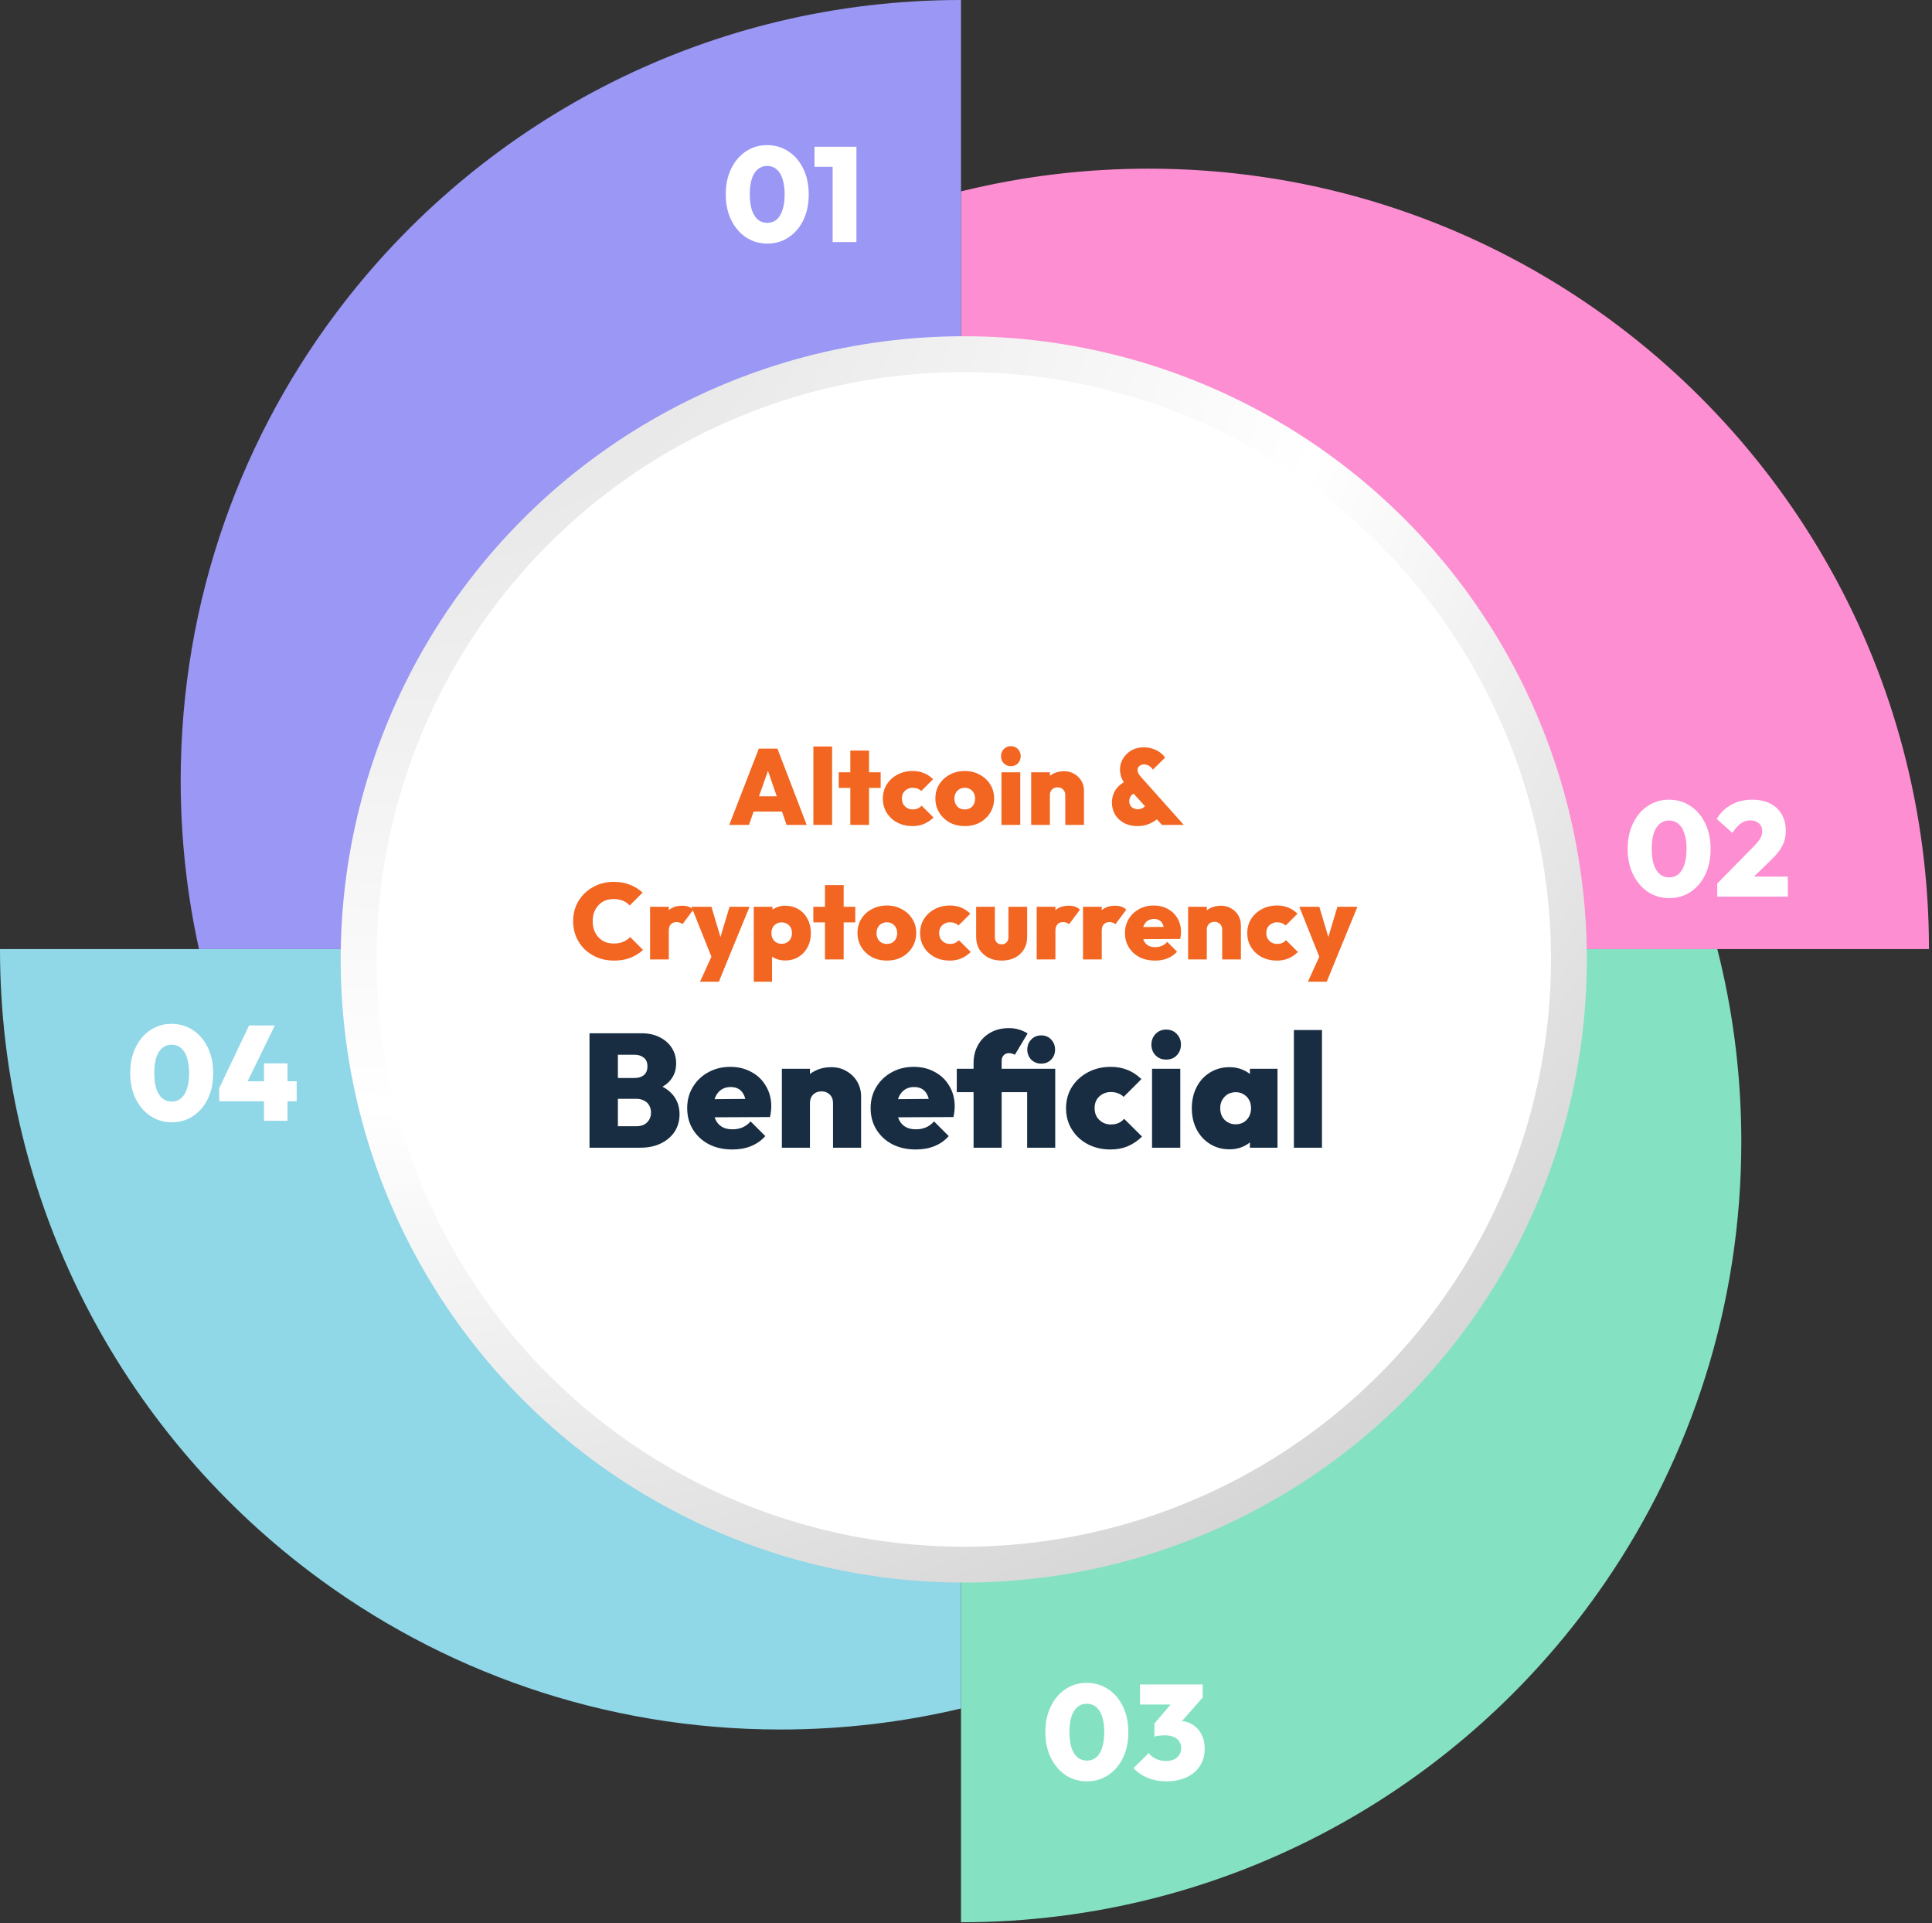
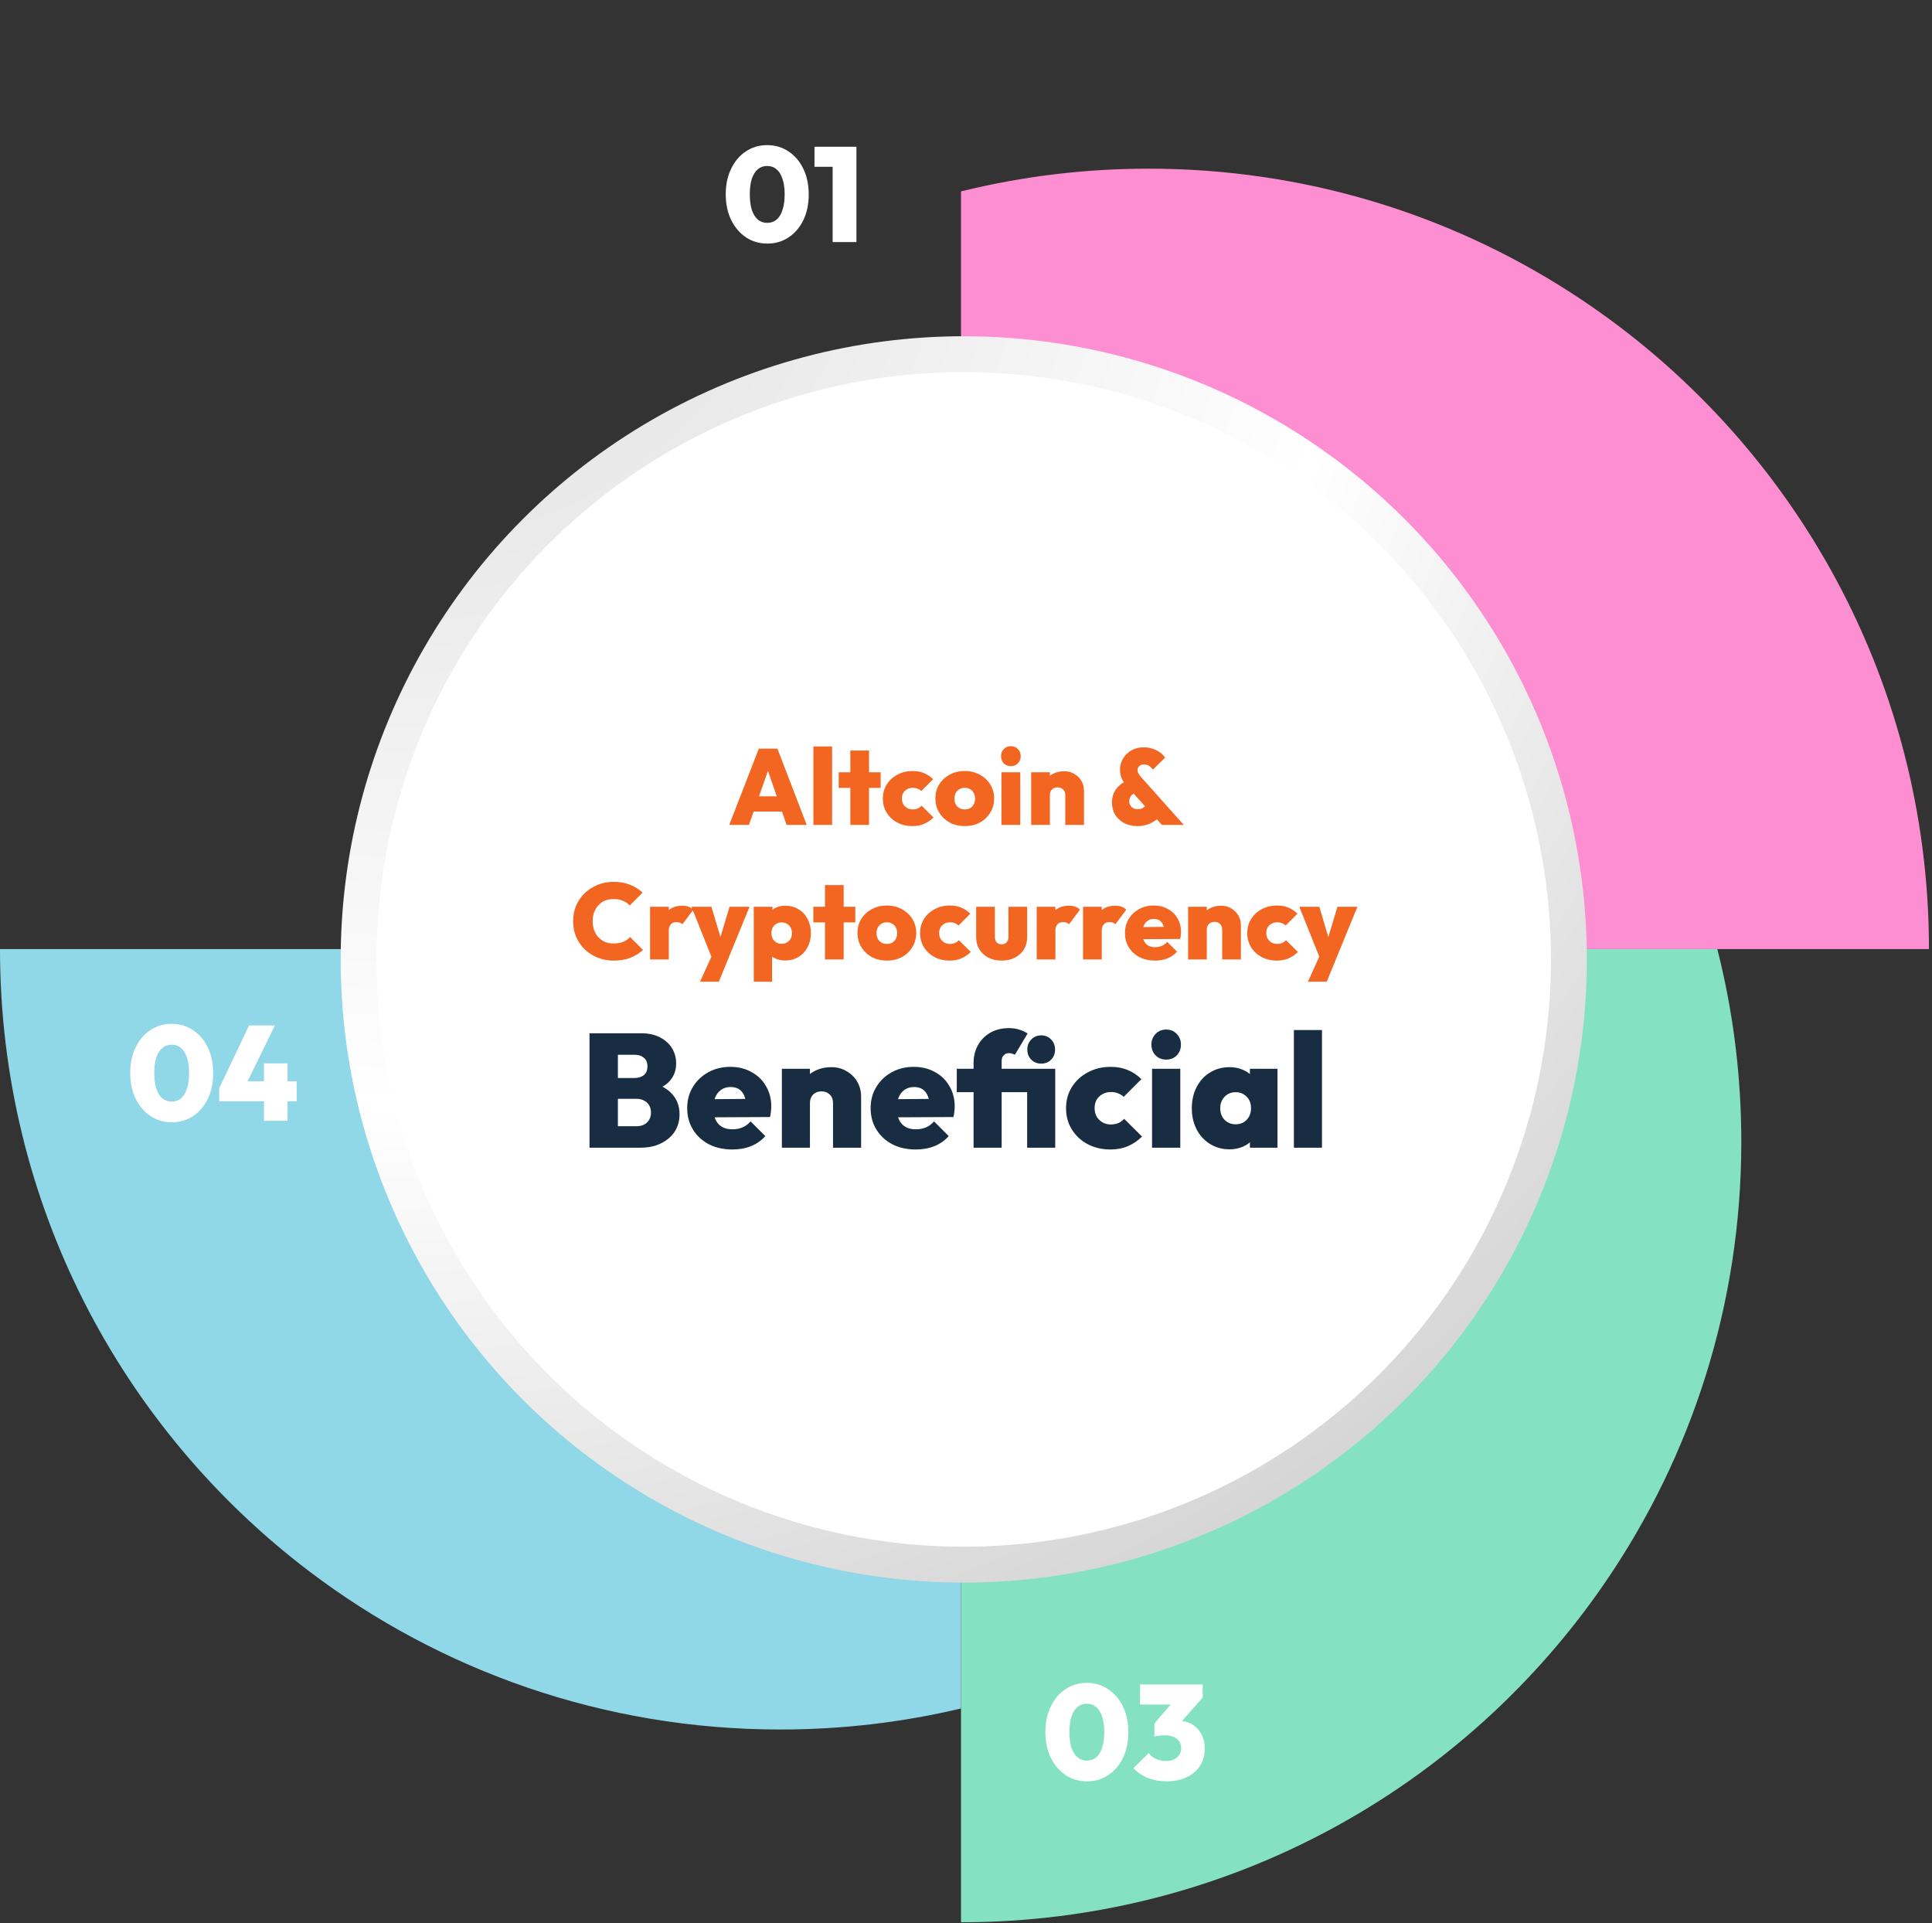
<svg xmlns="http://www.w3.org/2000/svg" width="431" height="429" viewBox="0 0 431 429" fill="none">
  <rect x="0" y="0" width="431" height="429" fill="#333333" stroke="none" />
  <path d="M348.152 214.387C348.152 220.842 347.695 227.195 346.809 233.408C347.647 226.7 348.098 219.869 348.141 212.947C348.152 213.425 348.152 213.909 348.152 214.387Z" stroke="#DB5757" stroke-miterlimit="10" />
  <path d="M348.152 214.387C348.152 220.842 347.695 227.195 346.809 233.408C347.647 226.7 348.098 219.869 348.141 212.947C348.152 213.425 348.152 213.909 348.152 214.387Z" stroke="#DB5757" stroke-miterlimit="10" />
  <path d="M348.152 211.7C348.152 212.114 348.152 212.533 348.141 212.947C348.141 212.533 348.136 212.114 348.125 211.7H348.152Z" stroke="#DB5757" stroke-miterlimit="10" />
  <path d="M348.152 214.387C348.152 220.842 347.695 227.195 346.809 233.408C347.647 226.7 348.098 219.869 348.141 212.947C348.152 213.425 348.152 213.909 348.152 214.387Z" stroke="#DB5757" stroke-miterlimit="10" />
-   <path d="M348.152 211.7C348.152 212.114 348.152 212.533 348.141 212.947C348.141 212.533 348.136 212.114 348.125 211.7H348.152Z" stroke="#DB5757" stroke-miterlimit="10" />
  <path d="M388.46 254.696C388.46 291.097 377.287 324.886 358.18 352.823C326.837 398.677 274.124 428.769 214.387 428.769V348.152C215.01 348.152 215.634 348.147 216.257 348.141C282.836 347.228 337.661 297.675 346.808 233.407C347.695 227.195 348.152 220.842 348.152 214.387C348.152 213.909 348.152 213.425 348.141 212.947C348.152 212.533 348.152 212.114 348.152 211.7H383.107C383.338 212.592 383.559 213.484 383.768 214.387C386.837 227.324 388.46 240.819 388.46 254.696Z" fill="#84E2C3" />
  <path d="M348.152 211.7C348.152 212.114 348.152 212.533 348.141 212.947C348.141 212.533 348.136 212.114 348.125 211.7H348.152Z" stroke="#DB5757" stroke-miterlimit="10" />
  <path d="M430.322 211.7H348.125C346.706 139.682 288.377 81.617 216.257 80.628C215.634 80.622 215.01 80.617 214.387 80.617V42.69C214.645 42.625 214.903 42.56 215.166 42.501C228.339 39.309 242.097 37.621 256.248 37.621C290.817 37.621 323.031 47.699 350.113 65.074C398.355 96.02 430.322 150.125 430.322 211.7Z" fill="#FD8ED1" />
  <path d="M214.387 348.152V381.081C201.451 384.15 187.956 385.773 174.079 385.773C134.625 385.773 98.234 372.649 69.04 350.528C27.093 318.738 0 268.384 0 211.7H80.644C80.628 212.592 80.617 213.49 80.617 214.387C80.617 232.118 84.067 249.042 90.334 264.526C109.951 313.014 157.176 347.384 212.517 348.141C213.14 348.141 213.764 348.152 214.387 348.152Z" fill="#90D7E7" />
  <path d="M348.152 214.387C348.152 220.842 347.695 227.195 346.809 233.408C347.647 226.7 348.098 219.869 348.141 212.947C348.152 213.425 348.152 213.909 348.152 214.387Z" stroke="#DB5757" stroke-miterlimit="10" />
  <path d="M348.152 211.7C348.152 212.114 348.152 212.533 348.141 212.947C348.141 212.533 348.136 212.114 348.125 211.7H348.152Z" stroke="#DB5757" stroke-miterlimit="10" />
-   <path d="M214.387 0V80.617C213.764 80.617 213.14 80.622 212.517 80.628C151.221 81.472 99.884 123.537 84.986 180.362C82.353 190.396 80.859 200.892 80.644 211.7H44.388C41.717 199.586 40.309 186.994 40.309 174.079C40.309 133.786 53.997 96.692 76.978 67.197C108.833 26.303 158.536 0 214.387 0Z" fill="#9A97F5" />
  <circle cx="215" cy="214" r="139" fill="url(#paint0_radial_17_409)" />
  <circle cx="215" cy="214" r="131" fill="white" />
  <path d="M136.62 256V251.212H141.948C142.956 251.212 143.748 250.936 144.324 250.384C144.924 249.808 145.224 249.064 145.224 248.152C145.224 247.552 145.092 247.024 144.828 246.568C144.564 246.088 144.18 245.728 143.676 245.488C143.196 245.224 142.62 245.092 141.948 245.092H136.62V240.448H141.552C142.392 240.448 143.076 240.244 143.604 239.836C144.156 239.404 144.432 238.744 144.432 237.856C144.432 236.968 144.156 236.32 143.604 235.912C143.076 235.48 142.392 235.264 141.552 235.264H136.62V230.476H143.1C144.684 230.476 146.052 230.776 147.204 231.376C148.38 231.976 149.28 232.78 149.904 233.788C150.528 234.796 150.84 235.936 150.84 237.208C150.84 238.912 150.252 240.328 149.076 241.456C147.924 242.56 146.244 243.244 144.036 243.508V241.348C146.484 241.636 148.356 242.428 149.652 243.724C150.948 244.996 151.596 246.604 151.596 248.548C151.596 249.988 151.236 251.272 150.516 252.4C149.796 253.504 148.776 254.38 147.456 255.028C146.16 255.676 144.624 256 142.848 256H136.62ZM131.508 256V230.476H137.844V256H131.508ZM163.382 256.396C161.414 256.396 159.674 256.012 158.162 255.244C156.65 254.452 155.462 253.36 154.598 251.968C153.734 250.576 153.302 248.98 153.302 247.18C153.302 245.404 153.722 243.832 154.562 242.464C155.402 241.072 156.542 239.98 157.982 239.188C159.446 238.372 161.09 237.964 162.914 237.964C164.69 237.964 166.262 238.348 167.63 239.116C169.022 239.86 170.102 240.904 170.87 242.248C171.662 243.568 172.058 245.08 172.058 246.784C172.058 247.144 172.034 247.516 171.986 247.9C171.962 248.26 171.89 248.68 171.77 249.16L156.254 249.232V245.2L169.286 245.092L166.478 246.856C166.454 245.872 166.31 245.068 166.046 244.444C165.782 243.796 165.398 243.304 164.894 242.968C164.39 242.632 163.754 242.464 162.986 242.464C162.194 242.464 161.51 242.656 160.934 243.04C160.358 243.424 159.914 243.964 159.602 244.66C159.29 245.356 159.134 246.196 159.134 247.18C159.134 248.188 159.302 249.052 159.638 249.772C159.974 250.468 160.454 250.996 161.078 251.356C161.702 251.716 162.47 251.896 163.382 251.896C164.246 251.896 165.002 251.752 165.65 251.464C166.322 251.176 166.922 250.732 167.45 250.132L170.726 253.408C169.862 254.392 168.806 255.136 167.558 255.64C166.334 256.144 164.942 256.396 163.382 256.396ZM185.836 256V246.064C185.836 245.248 185.596 244.612 185.116 244.156C184.636 243.676 184.024 243.436 183.28 243.436C182.776 243.436 182.32 243.544 181.912 243.76C181.528 243.976 181.228 244.276 181.012 244.66C180.796 245.044 180.688 245.512 180.688 246.064L178.24 244.912C178.24 243.496 178.552 242.284 179.176 241.276C179.8 240.244 180.652 239.452 181.732 238.9C182.836 238.324 184.084 238.036 185.476 238.036C186.748 238.036 187.876 238.336 188.86 238.936C189.868 239.512 190.66 240.292 191.236 241.276C191.812 242.26 192.1 243.376 192.1 244.624V256H185.836ZM174.424 256V238.396H180.688V256H174.424ZM204.304 256.396C202.336 256.396 200.596 256.012 199.084 255.244C197.572 254.452 196.384 253.36 195.52 251.968C194.656 250.576 194.224 248.98 194.224 247.18C194.224 245.404 194.644 243.832 195.484 242.464C196.324 241.072 197.464 239.98 198.904 239.188C200.368 238.372 202.012 237.964 203.836 237.964C205.612 237.964 207.184 238.348 208.552 239.116C209.944 239.86 211.024 240.904 211.792 242.248C212.584 243.568 212.98 245.08 212.98 246.784C212.98 247.144 212.956 247.516 212.908 247.9C212.884 248.26 212.812 248.68 212.692 249.16L197.176 249.232V245.2L210.208 245.092L207.4 246.856C207.376 245.872 207.232 245.068 206.968 244.444C206.704 243.796 206.32 243.304 205.816 242.968C205.312 242.632 204.676 242.464 203.908 242.464C203.116 242.464 202.432 242.656 201.856 243.04C201.28 243.424 200.836 243.964 200.524 244.66C200.212 245.356 200.056 246.196 200.056 247.18C200.056 248.188 200.224 249.052 200.56 249.772C200.896 250.468 201.376 250.996 202 251.356C202.624 251.716 203.392 251.896 204.304 251.896C205.168 251.896 205.924 251.752 206.572 251.464C207.244 251.176 207.844 250.732 208.372 250.132L211.648 253.408C210.784 254.392 209.728 255.136 208.48 255.64C207.256 256.144 205.864 256.396 204.304 256.396ZM217.189 256V237.1C217.189 235.66 217.501 234.364 218.125 233.212C218.749 232.036 219.649 231.1 220.825 230.404C222.025 229.684 223.453 229.324 225.109 229.324C225.877 229.324 226.585 229.42 227.233 229.612C227.905 229.804 228.577 230.104 229.249 230.512L226.405 235.264C226.189 235.144 225.973 235.06 225.757 235.012C225.565 234.94 225.349 234.904 225.109 234.904C224.581 234.904 224.173 235.072 223.885 235.408C223.597 235.72 223.453 236.14 223.453 236.668V256H217.189ZM213.445 243.616V238.396H231.445V243.616H213.445ZM229.141 256V238.396H235.405V256H229.141ZM232.273 237.244C231.385 237.244 230.641 236.944 230.041 236.344C229.465 235.744 229.177 235 229.177 234.112C229.177 233.224 229.465 232.48 230.041 231.88C230.641 231.256 231.385 230.944 232.273 230.944C233.185 230.944 233.929 231.256 234.505 231.88C235.081 232.48 235.369 233.224 235.369 234.112C235.369 235 235.081 235.744 234.505 236.344C233.929 236.944 233.185 237.244 232.273 237.244ZM247.718 256.396C245.846 256.396 244.154 256 242.642 255.208C241.154 254.416 239.978 253.324 239.114 251.932C238.25 250.54 237.818 248.968 237.818 247.216C237.818 245.44 238.25 243.856 239.114 242.464C240.002 241.072 241.19 239.98 242.678 239.188C244.19 238.372 245.894 237.964 247.79 237.964C249.158 237.964 250.406 238.192 251.534 238.648C252.662 239.104 253.694 239.788 254.63 240.7L250.67 244.66C250.31 244.3 249.89 244.036 249.41 243.868C248.954 243.676 248.414 243.58 247.79 243.58C247.118 243.58 246.506 243.736 245.954 244.048C245.426 244.336 244.994 244.744 244.658 245.272C244.346 245.8 244.19 246.436 244.19 247.18C244.19 247.9 244.346 248.536 244.658 249.088C244.994 249.616 245.426 250.036 245.954 250.348C246.506 250.66 247.118 250.816 247.79 250.816C248.462 250.816 249.038 250.708 249.518 250.492C249.998 250.276 250.418 249.964 250.778 249.556L254.774 253.516C253.79 254.476 252.722 255.196 251.57 255.676C250.442 256.156 249.158 256.396 247.718 256.396ZM257.005 256V238.396H263.305V256H257.005ZM260.137 236.344C259.201 236.344 258.421 236.032 257.797 235.408C257.173 234.76 256.861 233.956 256.861 232.996C256.861 232.06 257.173 231.268 257.797 230.62C258.421 229.972 259.201 229.648 260.137 229.648C261.121 229.648 261.913 229.972 262.513 230.62C263.137 231.268 263.449 232.06 263.449 232.996C263.449 233.956 263.137 234.76 262.513 235.408C261.913 236.032 261.121 236.344 260.137 236.344ZM274.299 256.36C272.667 256.36 271.215 255.964 269.943 255.172C268.671 254.38 267.675 253.3 266.955 251.932C266.235 250.54 265.875 248.968 265.875 247.216C265.875 245.44 266.235 243.856 266.955 242.464C267.675 241.072 268.671 239.992 269.943 239.224C271.215 238.432 272.667 238.036 274.299 238.036C275.403 238.036 276.411 238.24 277.323 238.648C278.235 239.032 278.979 239.584 279.555 240.304C280.155 241.024 280.515 241.84 280.635 242.752V251.608C280.515 252.544 280.155 253.372 279.555 254.092C278.979 254.788 278.235 255.34 277.323 255.748C276.411 256.156 275.403 256.36 274.299 256.36ZM275.631 250.78C276.663 250.78 277.491 250.444 278.115 249.772C278.763 249.1 279.087 248.236 279.087 247.18C279.087 246.484 278.943 245.872 278.655 245.344C278.367 244.816 277.959 244.396 277.431 244.084C276.927 243.772 276.339 243.616 275.667 243.616C274.995 243.616 274.395 243.772 273.867 244.084C273.363 244.396 272.955 244.828 272.643 245.38C272.355 245.908 272.211 246.508 272.211 247.18C272.211 247.876 272.355 248.5 272.643 249.052C272.931 249.58 273.339 250 273.867 250.312C274.395 250.624 274.983 250.78 275.631 250.78ZM278.835 256V251.284L279.735 246.964L278.835 242.716V238.396H284.991V256H278.835ZM288.647 256V229.756H294.911V256H288.647Z" fill="#182D41" />
  <path d="M162.682 184L169.282 166.984H173.434L179.962 184H175.474L170.554 169.696H172.114L167.074 184H162.682ZM166.69 181.024V177.616H176.074V181.024H166.69ZM181.454 184V166.504H185.63V184H181.454ZM189.695 184V167.416H193.871V184H189.695ZM187.103 175.744V172.264H196.463V175.744H187.103ZM203.552 184.264C202.304 184.264 201.176 184 200.168 183.472C199.176 182.944 198.392 182.216 197.816 181.288C197.24 180.36 196.952 179.312 196.952 178.144C196.952 176.96 197.24 175.904 197.816 174.976C198.408 174.048 199.2 173.32 200.192 172.792C201.2 172.248 202.336 171.976 203.6 171.976C204.512 171.976 205.344 172.128 206.096 172.432C206.848 172.736 207.536 173.192 208.16 173.8L205.52 176.44C205.28 176.2 205 176.024 204.68 175.912C204.376 175.784 204.016 175.72 203.6 175.72C203.152 175.72 202.744 175.824 202.376 176.032C202.024 176.224 201.736 176.496 201.512 176.848C201.304 177.2 201.2 177.624 201.2 178.12C201.2 178.6 201.304 179.024 201.512 179.392C201.736 179.744 202.024 180.024 202.376 180.232C202.744 180.44 203.152 180.544 203.6 180.544C204.048 180.544 204.432 180.472 204.752 180.328C205.072 180.184 205.352 179.976 205.592 179.704L208.256 182.344C207.6 182.984 206.888 183.464 206.12 183.784C205.368 184.104 204.512 184.264 203.552 184.264ZM215.246 184.264C213.982 184.264 212.854 184 211.862 183.472C210.886 182.928 210.11 182.192 209.534 181.264C208.958 180.32 208.67 179.264 208.67 178.096C208.67 176.928 208.95 175.888 209.51 174.976C210.086 174.048 210.87 173.32 211.862 172.792C212.854 172.248 213.974 171.976 215.222 171.976C216.47 171.976 217.582 172.248 218.558 172.792C219.55 173.32 220.334 174.048 220.91 174.976C221.486 175.888 221.774 176.928 221.774 178.096C221.774 179.264 221.486 180.32 220.91 181.264C220.35 182.192 219.574 182.928 218.582 183.472C217.606 184 216.494 184.264 215.246 184.264ZM215.222 180.544C215.686 180.544 216.086 180.448 216.422 180.256C216.774 180.048 217.046 179.76 217.238 179.392C217.43 179.024 217.526 178.6 217.526 178.12C217.526 177.64 217.422 177.224 217.214 176.872C217.022 176.504 216.758 176.224 216.422 176.032C216.086 175.824 215.686 175.72 215.222 175.72C214.774 175.72 214.374 175.824 214.022 176.032C213.67 176.24 213.398 176.528 213.206 176.896C213.014 177.248 212.918 177.664 212.918 178.144C212.918 178.608 213.014 179.024 213.206 179.392C213.398 179.76 213.67 180.048 214.022 180.256C214.374 180.448 214.774 180.544 215.222 180.544ZM223.407 184V172.264H227.607V184H223.407ZM225.495 170.896C224.871 170.896 224.351 170.688 223.935 170.272C223.519 169.84 223.311 169.304 223.311 168.664C223.311 168.04 223.519 167.512 223.935 167.08C224.351 166.648 224.871 166.432 225.495 166.432C226.151 166.432 226.679 166.648 227.079 167.08C227.495 167.512 227.703 168.04 227.703 168.664C227.703 169.304 227.495 169.84 227.079 170.272C226.679 170.688 226.151 170.896 225.495 170.896ZM237.648 184V177.376C237.648 176.832 237.488 176.408 237.168 176.104C236.848 175.784 236.44 175.624 235.944 175.624C235.608 175.624 235.304 175.696 235.032 175.84C234.776 175.984 234.576 176.184 234.432 176.44C234.288 176.696 234.216 177.008 234.216 177.376L232.584 176.608C232.584 175.664 232.792 174.856 233.208 174.184C233.624 173.496 234.192 172.968 234.912 172.6C235.648 172.216 236.48 172.024 237.408 172.024C238.256 172.024 239.008 172.224 239.664 172.624C240.336 173.008 240.864 173.528 241.248 174.184C241.632 174.84 241.824 175.584 241.824 176.416V184H237.648ZM230.04 184V172.264H234.216V184H230.04ZM259.214 184L251.534 175.528C250.942 174.856 250.51 174.216 250.238 173.608C249.982 173 249.854 172.336 249.854 171.616C249.854 170.752 250.078 169.952 250.526 169.216C250.974 168.464 251.59 167.856 252.374 167.392C253.158 166.928 254.07 166.696 255.11 166.696C255.926 166.696 256.646 166.816 257.27 167.056C257.91 167.28 258.454 167.568 258.902 167.92C259.35 168.272 259.686 168.632 259.91 169L257.198 171.664C256.894 171.248 256.582 170.952 256.262 170.776C255.942 170.6 255.59 170.512 255.206 170.512C254.79 170.512 254.446 170.632 254.174 170.872C253.902 171.112 253.766 171.4 253.766 171.736C253.766 172.008 253.83 172.264 253.958 172.504C254.086 172.728 254.262 172.976 254.486 173.248L264.086 184H259.214ZM253.766 184.264C252.614 184.264 251.606 184.032 250.742 183.568C249.894 183.104 249.23 182.48 248.75 181.696C248.286 180.896 248.054 180.008 248.054 179.032C248.054 177.96 248.326 177.008 248.87 176.176C249.43 175.328 250.286 174.64 251.438 174.112L253.19 176.896C252.758 177.056 252.438 177.304 252.23 177.64C252.022 177.96 251.918 178.32 251.918 178.72C251.918 179.04 251.99 179.336 252.134 179.608C252.294 179.88 252.518 180.096 252.806 180.256C253.094 180.416 253.438 180.496 253.838 180.496C254.238 180.496 254.598 180.408 254.918 180.232C255.254 180.04 255.55 179.744 255.806 179.344L258.686 182.176C258.43 182.496 258.054 182.816 257.558 183.136C257.078 183.456 256.51 183.728 255.854 183.952C255.214 184.16 254.518 184.264 253.766 184.264ZM136.948 214.264C135.652 214.264 134.452 214.048 133.348 213.616C132.244 213.168 131.276 212.552 130.444 211.768C129.628 210.968 128.988 210.032 128.524 208.96C128.076 207.888 127.852 206.728 127.852 205.48C127.852 204.216 128.076 203.056 128.524 202C128.988 200.928 129.628 200 130.444 199.216C131.276 198.432 132.236 197.816 133.324 197.368C134.428 196.92 135.62 196.696 136.9 196.696C138.244 196.696 139.452 196.912 140.524 197.344C141.596 197.76 142.54 198.344 143.356 199.096L140.476 201.976C140.076 201.528 139.58 201.176 138.988 200.92C138.396 200.664 137.7 200.536 136.9 200.536C136.212 200.536 135.58 200.648 135.004 200.872C134.444 201.096 133.956 201.432 133.54 201.88C133.124 202.312 132.796 202.832 132.556 203.44C132.332 204.048 132.22 204.728 132.22 205.48C132.22 206.232 132.332 206.912 132.556 207.52C132.796 208.128 133.124 208.656 133.54 209.104C133.956 209.536 134.444 209.872 135.004 210.112C135.58 210.336 136.212 210.448 136.9 210.448C137.7 210.448 138.404 210.328 139.012 210.088C139.62 209.832 140.14 209.472 140.572 209.008L143.452 211.888C142.62 212.64 141.676 213.224 140.62 213.64C139.58 214.056 138.356 214.264 136.948 214.264ZM145.021 214V202.264H149.197V214H145.021ZM149.197 207.616L147.325 206.032C147.789 204.704 148.405 203.704 149.173 203.032C149.941 202.36 150.941 202.024 152.173 202.024C152.733 202.024 153.213 202.096 153.613 202.24C154.029 202.384 154.381 202.608 154.669 202.912L152.245 206.152C152.117 206.008 151.933 205.896 151.693 205.816C151.469 205.72 151.213 205.672 150.925 205.672C150.381 205.672 149.957 205.84 149.653 206.176C149.349 206.496 149.197 206.976 149.197 207.616ZM158.955 214.024L154.251 202.264H158.715L161.595 211.936H159.843L162.747 202.264H167.211L162.387 214.024H158.955ZM156.171 218.968L159.651 211.312L162.387 214.024L160.371 218.968H156.171ZM175.138 214.24C174.386 214.24 173.69 214.104 173.05 213.832C172.41 213.56 171.882 213.192 171.466 212.728C171.05 212.248 170.794 211.696 170.698 211.072V205.36C170.794 204.736 171.05 204.176 171.466 203.68C171.898 203.168 172.426 202.768 173.05 202.48C173.69 202.176 174.386 202.024 175.138 202.024C176.274 202.024 177.274 202.288 178.138 202.816C179.002 203.328 179.674 204.048 180.154 204.976C180.65 205.904 180.898 206.96 180.898 208.144C180.898 209.312 180.65 210.36 180.154 211.288C179.674 212.2 179.002 212.92 178.138 213.448C177.274 213.976 176.274 214.24 175.138 214.24ZM168.154 218.968V202.264H172.33V205.216L171.634 208.048L172.234 210.904V218.968H168.154ZM174.346 210.52C174.81 210.52 175.218 210.416 175.57 210.208C175.922 210 176.194 209.72 176.386 209.368C176.578 209 176.674 208.584 176.674 208.12C176.674 207.656 176.578 207.248 176.386 206.896C176.194 206.544 175.922 206.264 175.57 206.056C175.218 205.848 174.818 205.744 174.37 205.744C173.938 205.744 173.546 205.848 173.194 206.056C172.842 206.248 172.57 206.528 172.378 206.896C172.186 207.248 172.09 207.656 172.09 208.12C172.09 208.584 172.186 209 172.378 209.368C172.57 209.72 172.834 210 173.17 210.208C173.522 210.416 173.914 210.52 174.346 210.52ZM184.035 214V197.416H188.211V214H184.035ZM181.443 205.744V202.264H190.803V205.744H181.443ZM197.867 214.264C196.603 214.264 195.475 214 194.483 213.472C193.507 212.928 192.731 212.192 192.155 211.264C191.579 210.32 191.291 209.264 191.291 208.096C191.291 206.928 191.571 205.888 192.131 204.976C192.707 204.048 193.491 203.32 194.483 202.792C195.475 202.248 196.595 201.976 197.843 201.976C199.091 201.976 200.203 202.248 201.179 202.792C202.171 203.32 202.955 204.048 203.531 204.976C204.107 205.888 204.395 206.928 204.395 208.096C204.395 209.264 204.107 210.32 203.531 211.264C202.971 212.192 202.195 212.928 201.203 213.472C200.227 214 199.115 214.264 197.867 214.264ZM197.843 210.544C198.307 210.544 198.707 210.448 199.043 210.256C199.395 210.048 199.667 209.76 199.859 209.392C200.051 209.024 200.147 208.6 200.147 208.12C200.147 207.64 200.043 207.224 199.835 206.872C199.643 206.504 199.379 206.224 199.043 206.032C198.707 205.824 198.307 205.72 197.843 205.72C197.395 205.72 196.995 205.824 196.643 206.032C196.291 206.24 196.019 206.528 195.827 206.896C195.635 207.248 195.539 207.664 195.539 208.144C195.539 208.608 195.635 209.024 195.827 209.392C196.019 209.76 196.291 210.048 196.643 210.256C196.995 210.448 197.395 210.544 197.843 210.544ZM211.86 214.264C210.612 214.264 209.484 214 208.476 213.472C207.484 212.944 206.7 212.216 206.124 211.288C205.548 210.36 205.26 209.312 205.26 208.144C205.26 206.96 205.548 205.904 206.124 204.976C206.716 204.048 207.508 203.32 208.5 202.792C209.508 202.248 210.644 201.976 211.908 201.976C212.82 201.976 213.652 202.128 214.404 202.432C215.156 202.736 215.844 203.192 216.468 203.8L213.828 206.44C213.588 206.2 213.308 206.024 212.988 205.912C212.684 205.784 212.324 205.72 211.908 205.72C211.46 205.72 211.052 205.824 210.684 206.032C210.332 206.224 210.044 206.496 209.82 206.848C209.612 207.2 209.508 207.624 209.508 208.12C209.508 208.6 209.612 209.024 209.82 209.392C210.044 209.744 210.332 210.024 210.684 210.232C211.052 210.44 211.46 210.544 211.908 210.544C212.356 210.544 212.74 210.472 213.06 210.328C213.38 210.184 213.66 209.976 213.9 209.704L216.564 212.344C215.908 212.984 215.196 213.464 214.428 213.784C213.676 214.104 212.82 214.264 211.86 214.264ZM223.452 214.264C222.348 214.264 221.364 214.048 220.5 213.616C219.652 213.168 218.98 212.552 218.484 211.768C218.004 210.968 217.764 210.064 217.764 209.056V202.264H221.94V209.056C221.94 209.376 222.004 209.656 222.132 209.896C222.26 210.136 222.436 210.32 222.66 210.448C222.884 210.576 223.148 210.64 223.452 210.64C223.9 210.64 224.26 210.496 224.532 210.208C224.82 209.92 224.964 209.536 224.964 209.056V202.264H229.14V209.056C229.14 210.08 228.9 210.984 228.42 211.768C227.94 212.552 227.268 213.168 226.404 213.616C225.556 214.048 224.572 214.264 223.452 214.264ZM231.271 214V202.264H235.447V214H231.271ZM235.447 207.616L233.575 206.032C234.039 204.704 234.655 203.704 235.423 203.032C236.191 202.36 237.191 202.024 238.423 202.024C238.983 202.024 239.463 202.096 239.863 202.24C240.279 202.384 240.631 202.608 240.919 202.912L238.495 206.152C238.367 206.008 238.183 205.896 237.943 205.816C237.719 205.72 237.463 205.672 237.175 205.672C236.631 205.672 236.207 205.84 235.903 206.176C235.599 206.496 235.447 206.976 235.447 207.616ZM241.607 214V202.264H245.783V214H241.607ZM245.783 207.616L243.911 206.032C244.375 204.704 244.991 203.704 245.759 203.032C246.527 202.36 247.527 202.024 248.759 202.024C249.319 202.024 249.799 202.096 250.199 202.24C250.615 202.384 250.967 202.608 251.255 202.912L248.831 206.152C248.703 206.008 248.519 205.896 248.279 205.816C248.055 205.72 247.799 205.672 247.511 205.672C246.967 205.672 246.543 205.84 246.239 206.176C245.935 206.496 245.783 206.976 245.783 207.616ZM257.683 214.264C256.371 214.264 255.211 214.008 254.203 213.496C253.195 212.968 252.403 212.24 251.827 211.312C251.251 210.384 250.963 209.32 250.963 208.12C250.963 206.936 251.243 205.888 251.803 204.976C252.363 204.048 253.123 203.32 254.083 202.792C255.059 202.248 256.155 201.976 257.371 201.976C258.555 201.976 259.603 202.232 260.515 202.744C261.443 203.24 262.163 203.936 262.675 204.832C263.203 205.712 263.467 206.72 263.467 207.856C263.467 208.096 263.451 208.344 263.419 208.6C263.403 208.84 263.355 209.12 263.275 209.44L252.931 209.488V206.8L261.619 206.728L259.747 207.904C259.731 207.248 259.635 206.712 259.459 206.296C259.283 205.864 259.027 205.536 258.691 205.312C258.355 205.088 257.931 204.976 257.419 204.976C256.891 204.976 256.435 205.104 256.051 205.36C255.667 205.616 255.371 205.976 255.163 206.44C254.955 206.904 254.851 207.464 254.851 208.12C254.851 208.792 254.963 209.368 255.187 209.848C255.411 210.312 255.731 210.664 256.147 210.904C256.563 211.144 257.075 211.264 257.683 211.264C258.259 211.264 258.763 211.168 259.195 210.976C259.643 210.784 260.043 210.488 260.395 210.088L262.579 212.272C262.003 212.928 261.299 213.424 260.467 213.76C259.651 214.096 258.723 214.264 257.683 214.264ZM272.652 214V207.376C272.652 206.832 272.492 206.408 272.172 206.104C271.852 205.784 271.444 205.624 270.948 205.624C270.612 205.624 270.308 205.696 270.036 205.84C269.78 205.984 269.58 206.184 269.436 206.44C269.292 206.696 269.22 207.008 269.22 207.376L267.588 206.608C267.588 205.664 267.796 204.856 268.212 204.184C268.628 203.496 269.196 202.968 269.916 202.6C270.652 202.216 271.484 202.024 272.412 202.024C273.26 202.024 274.012 202.224 274.668 202.624C275.34 203.008 275.868 203.528 276.252 204.184C276.636 204.84 276.828 205.584 276.828 206.416V214H272.652ZM265.044 214V202.264H269.22V214H265.044ZM284.845 214.264C283.597 214.264 282.469 214 281.461 213.472C280.469 212.944 279.685 212.216 279.109 211.288C278.533 210.36 278.245 209.312 278.245 208.144C278.245 206.96 278.533 205.904 279.109 204.976C279.701 204.048 280.493 203.32 281.485 202.792C282.493 202.248 283.629 201.976 284.893 201.976C285.805 201.976 286.637 202.128 287.389 202.432C288.141 202.736 288.829 203.192 289.453 203.8L286.813 206.44C286.573 206.2 286.293 206.024 285.973 205.912C285.669 205.784 285.309 205.72 284.893 205.72C284.445 205.72 284.037 205.824 283.669 206.032C283.317 206.224 283.029 206.496 282.805 206.848C282.597 207.2 282.493 207.624 282.493 208.12C282.493 208.6 282.597 209.024 282.805 209.392C283.029 209.744 283.317 210.024 283.669 210.232C284.037 210.44 284.445 210.544 284.893 210.544C285.341 210.544 285.725 210.472 286.045 210.328C286.365 210.184 286.645 209.976 286.885 209.704L289.549 212.344C288.893 212.984 288.181 213.464 287.413 213.784C286.661 214.104 285.805 214.264 284.845 214.264ZM294.564 214.024L289.86 202.264H294.324L297.204 211.936H295.452L298.356 202.264H302.82L297.996 214.024H294.564ZM291.78 218.968L295.26 211.312L297.996 214.024L295.98 218.968H291.78Z" fill="#F26622" />
  <path d="M171.202 54.33C169.422 54.33 167.832 53.87 166.432 52.95C165.032 52.01 163.922 50.71 163.102 49.05C162.302 47.39 161.902 45.48 161.902 43.32C161.902 41.18 162.302 39.29 163.102 37.65C163.902 35.99 164.992 34.7 166.372 33.78C167.772 32.84 169.352 32.37 171.112 32.37C172.912 32.37 174.512 32.84 175.912 33.78C177.312 34.7 178.412 35.99 179.212 37.65C180.012 39.29 180.412 41.2 180.412 43.38C180.412 45.54 180.012 47.45 179.212 49.11C178.412 50.75 177.312 52.03 175.912 52.95C174.532 53.87 172.962 54.33 171.202 54.33ZM171.142 49.71C171.962 49.71 172.662 49.47 173.242 48.99C173.822 48.49 174.262 47.77 174.562 46.83C174.882 45.89 175.042 44.73 175.042 43.35C175.042 41.99 174.882 40.84 174.562 39.9C174.262 38.96 173.822 38.25 173.242 37.77C172.662 37.27 171.952 37.02 171.112 37.02C170.332 37.02 169.652 37.26 169.072 37.74C168.492 38.22 168.042 38.93 167.722 39.87C167.422 40.81 167.272 41.96 167.272 43.32C167.272 44.7 167.422 45.87 167.722 46.83C168.042 47.77 168.492 48.49 169.072 48.99C169.652 49.47 170.342 49.71 171.142 49.71ZM185.749 54V32.73H191.059V54H185.749ZM181.699 37.2V32.73H190.759V37.2H181.699Z" fill="white" />
-   <path d="M372.404 200.33C370.624 200.33 369.034 199.87 367.634 198.95C366.234 198.01 365.124 196.71 364.304 195.05C363.504 193.39 363.104 191.48 363.104 189.32C363.104 187.18 363.504 185.29 364.304 183.65C365.104 181.99 366.194 180.7 367.574 179.78C368.974 178.84 370.554 178.37 372.314 178.37C374.114 178.37 375.714 178.84 377.114 179.78C378.514 180.7 379.614 181.99 380.414 183.65C381.214 185.29 381.614 187.2 381.614 189.38C381.614 191.54 381.214 193.45 380.414 195.11C379.614 196.75 378.514 198.03 377.114 198.95C375.734 199.87 374.164 200.33 372.404 200.33ZM372.344 195.71C373.164 195.71 373.864 195.47 374.444 194.99C375.024 194.49 375.464 193.77 375.764 192.83C376.084 191.89 376.244 190.73 376.244 189.35C376.244 187.99 376.084 186.84 375.764 185.9C375.464 184.96 375.024 184.25 374.444 183.77C373.864 183.27 373.154 183.02 372.314 183.02C371.534 183.02 370.854 183.26 370.274 183.74C369.694 184.22 369.244 184.93 368.924 185.87C368.624 186.81 368.474 187.96 368.474 189.32C368.474 190.7 368.624 191.87 368.924 192.83C369.244 193.77 369.694 194.49 370.274 194.99C370.854 195.47 371.544 195.71 372.344 195.71ZM383.081 197.09L391.421 188.6C391.821 188.16 392.151 187.77 392.411 187.43C392.671 187.07 392.851 186.74 392.951 186.44C393.071 186.12 393.131 185.79 393.131 185.45C393.131 184.69 392.881 184.09 392.381 183.65C391.901 183.21 391.261 182.99 390.461 182.99C389.701 182.99 389.011 183.21 388.391 183.65C387.771 184.07 387.131 184.78 386.471 185.78L382.961 182.66C383.821 181.26 384.921 180.2 386.261 179.48C387.601 178.74 389.141 178.37 390.881 178.37C392.421 178.37 393.751 178.65 394.871 179.21C395.991 179.77 396.851 180.57 397.451 181.61C398.071 182.63 398.381 183.84 398.381 185.24C398.381 186.08 398.271 186.86 398.051 187.58C397.831 188.28 397.481 188.98 397.001 189.68C396.521 190.36 395.881 191.08 395.081 191.84L389.561 197.21L383.081 197.09ZM383.081 200V197.09L387.551 195.53H398.831V200H383.081Z" fill="white" />
  <path d="M242.506 397.33C240.726 397.33 239.136 396.87 237.736 395.95C236.336 395.01 235.226 393.71 234.406 392.05C233.606 390.39 233.206 388.48 233.206 386.32C233.206 384.18 233.606 382.29 234.406 380.65C235.206 378.99 236.296 377.7 237.676 376.78C239.076 375.84 240.656 375.37 242.416 375.37C244.216 375.37 245.816 375.84 247.216 376.78C248.616 377.7 249.716 378.99 250.516 380.65C251.316 382.29 251.716 384.2 251.716 386.38C251.716 388.54 251.316 390.45 250.516 392.11C249.716 393.75 248.616 395.03 247.216 395.95C245.836 396.87 244.266 397.33 242.506 397.33ZM242.446 392.71C243.266 392.71 243.966 392.47 244.546 391.99C245.126 391.49 245.566 390.77 245.866 389.83C246.186 388.89 246.346 387.73 246.346 386.35C246.346 384.99 246.186 383.84 245.866 382.9C245.566 381.96 245.126 381.25 244.546 380.77C243.966 380.27 243.256 380.02 242.416 380.02C241.636 380.02 240.956 380.26 240.376 380.74C239.796 381.22 239.346 381.93 239.026 382.87C238.726 383.81 238.576 384.96 238.576 386.32C238.576 387.7 238.726 388.87 239.026 389.83C239.346 390.77 239.796 391.49 240.376 391.99C240.956 392.47 241.646 392.71 242.446 392.71ZM260.203 397.33C258.703 397.33 257.323 397.08 256.063 396.58C254.803 396.06 253.733 395.33 252.853 394.39L256.273 391.03C256.633 391.55 257.163 391.98 257.863 392.32C258.583 392.64 259.333 392.8 260.113 392.8C260.773 392.8 261.353 392.69 261.853 392.47C262.373 392.23 262.773 391.9 263.053 391.48C263.353 391.04 263.503 390.52 263.503 389.92C263.503 389.32 263.353 388.81 263.053 388.39C262.753 387.95 262.323 387.62 261.763 387.4C261.223 387.18 260.573 387.07 259.813 387.07C259.413 387.07 258.993 387.1 258.553 387.16C258.133 387.2 257.793 387.27 257.533 387.37L259.873 384.43C260.513 384.27 261.093 384.14 261.613 384.04C262.153 383.92 262.633 383.86 263.053 383.86C264.133 383.86 265.103 384.12 265.963 384.64C266.823 385.14 267.503 385.86 268.003 386.8C268.503 387.72 268.753 388.81 268.753 390.07C268.753 391.51 268.403 392.78 267.703 393.88C267.003 394.96 266.003 395.81 264.703 396.43C263.423 397.03 261.923 397.33 260.203 397.33ZM257.533 387.37V384.43L262.483 378.64H268.303L263.203 384.43L257.533 387.37ZM254.323 380.2V375.73H268.303V378.64L264.253 380.2H254.323Z" fill="white" />
  <path d="M38.347 250.33C36.567 250.33 34.977 249.87 33.577 248.95C32.177 248.01 31.067 246.71 30.247 245.05C29.447 243.39 29.047 241.48 29.047 239.32C29.047 237.18 29.447 235.29 30.247 233.65C31.047 231.99 32.137 230.7 33.517 229.78C34.917 228.84 36.497 228.37 38.257 228.37C40.057 228.37 41.657 228.84 43.057 229.78C44.457 230.7 45.557 231.99 46.357 233.65C47.157 235.29 47.557 237.2 47.557 239.38C47.557 241.54 47.157 243.45 46.357 245.11C45.557 246.75 44.457 248.03 43.057 248.95C41.677 249.87 40.107 250.33 38.347 250.33ZM38.287 245.71C39.107 245.71 39.807 245.47 40.387 244.99C40.967 244.49 41.407 243.77 41.707 242.83C42.027 241.89 42.187 240.73 42.187 239.35C42.187 237.99 42.027 236.84 41.707 235.9C41.407 234.96 40.967 234.25 40.387 233.77C39.807 233.27 39.097 233.02 38.257 233.02C37.477 233.02 36.797 233.26 36.217 233.74C35.637 234.22 35.187 234.93 34.867 235.87C34.567 236.81 34.417 237.96 34.417 239.32C34.417 240.7 34.567 241.87 34.867 242.83C35.187 243.77 35.637 244.49 36.217 244.99C36.797 245.47 37.487 245.71 38.287 245.71ZM48.904 242.71L55.564 228.73H61.324L54.484 242.71H48.904ZM48.904 245.65V242.71L50.464 241.18H66.184V245.65H48.904ZM58.894 250V237.19H64.144V250H58.894Z" fill="white" />
  <defs>
    <radialGradient id="paint0_radial_17_409" cx="0" cy="0" r="1" gradientUnits="userSpaceOnUse" gradientTransform="translate(90.017 31.782) rotate(56.352) scale(446.908)">
      <stop offset="0.193" stop-color="#E9E9E9" />
      <stop offset="0.481" stop-color="white" />
      <stop offset="0.801" stop-color="#D6D6D6" />
    </radialGradient>
  </defs>
</svg>